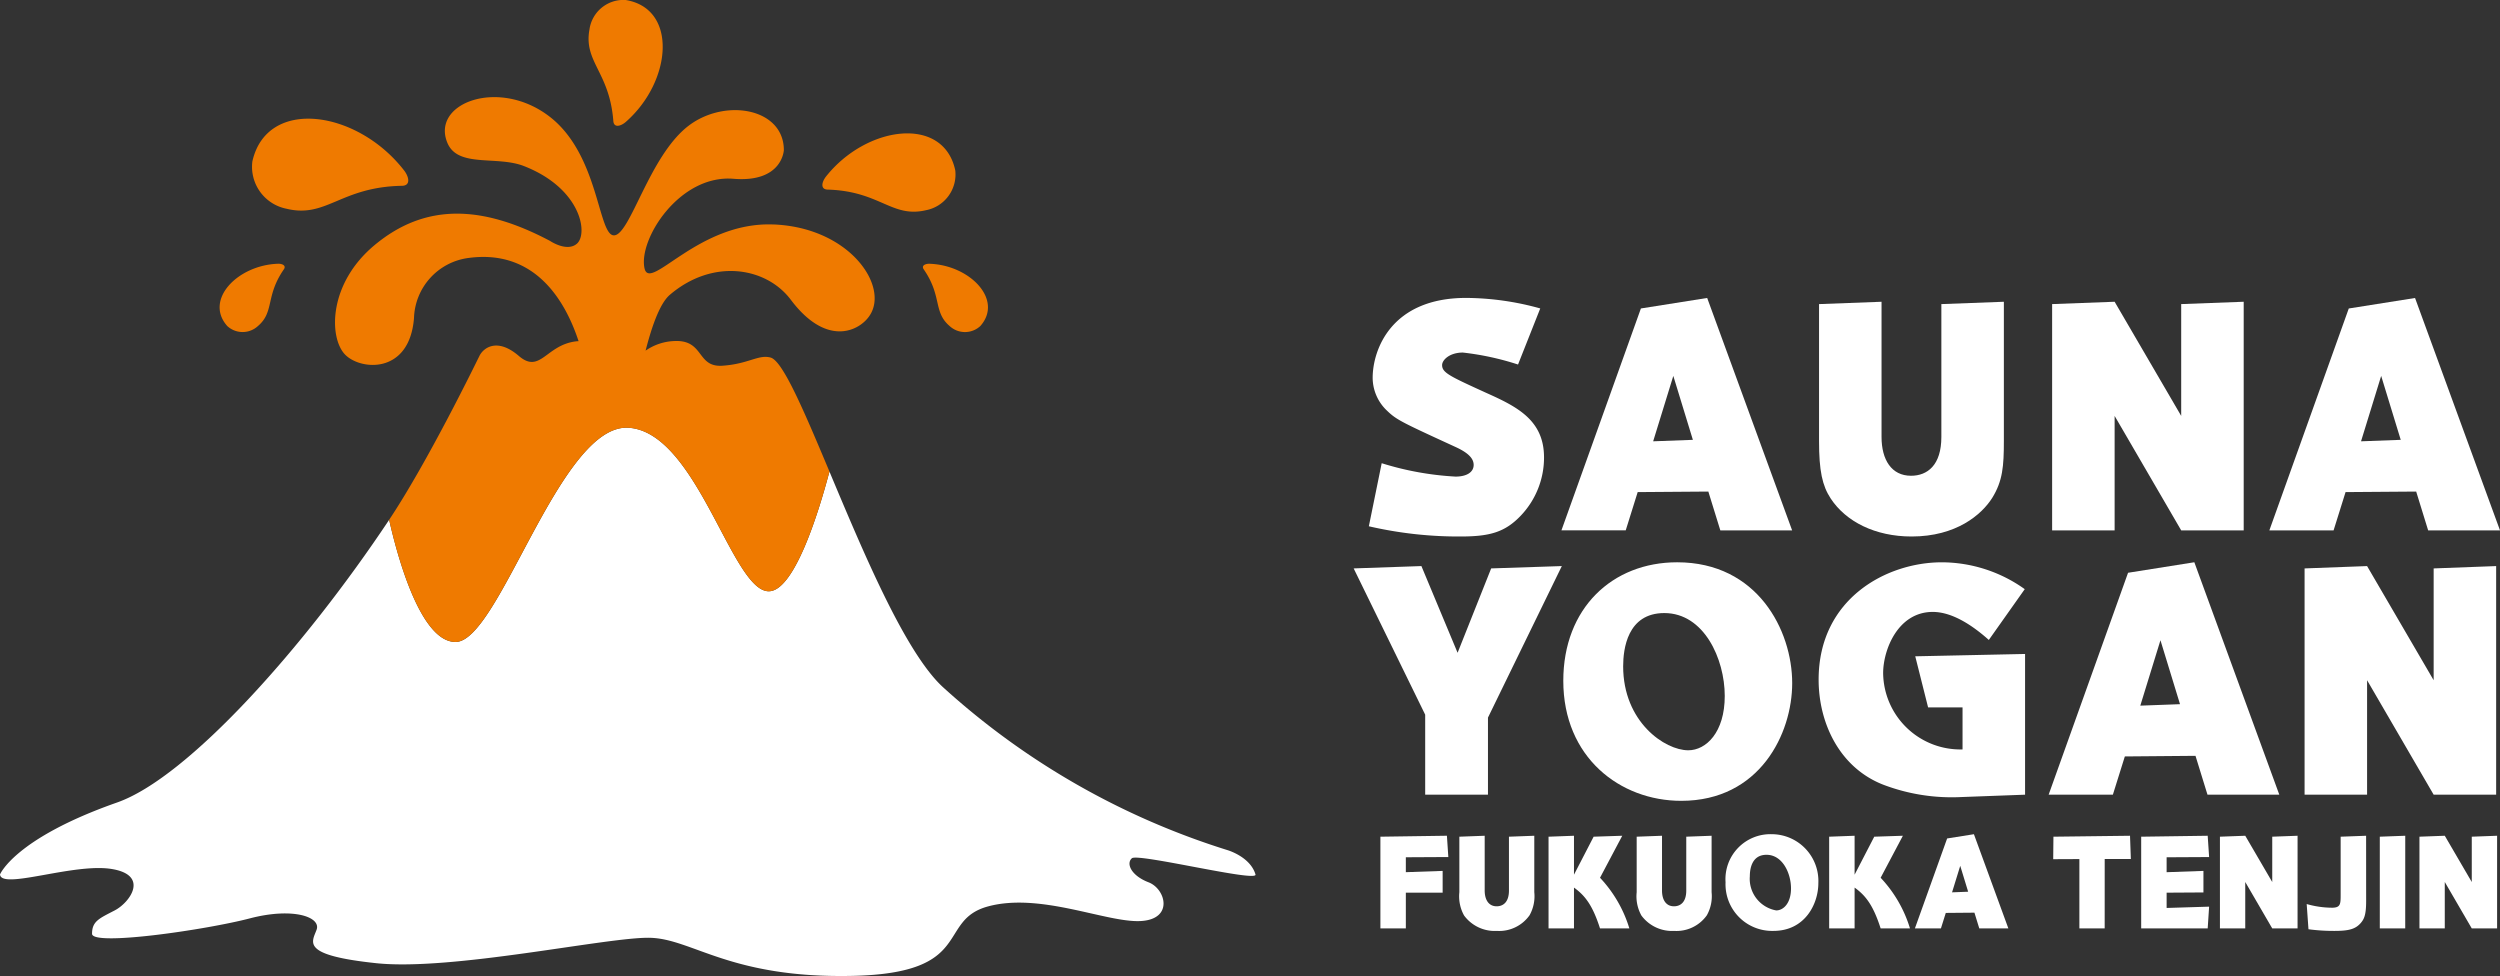
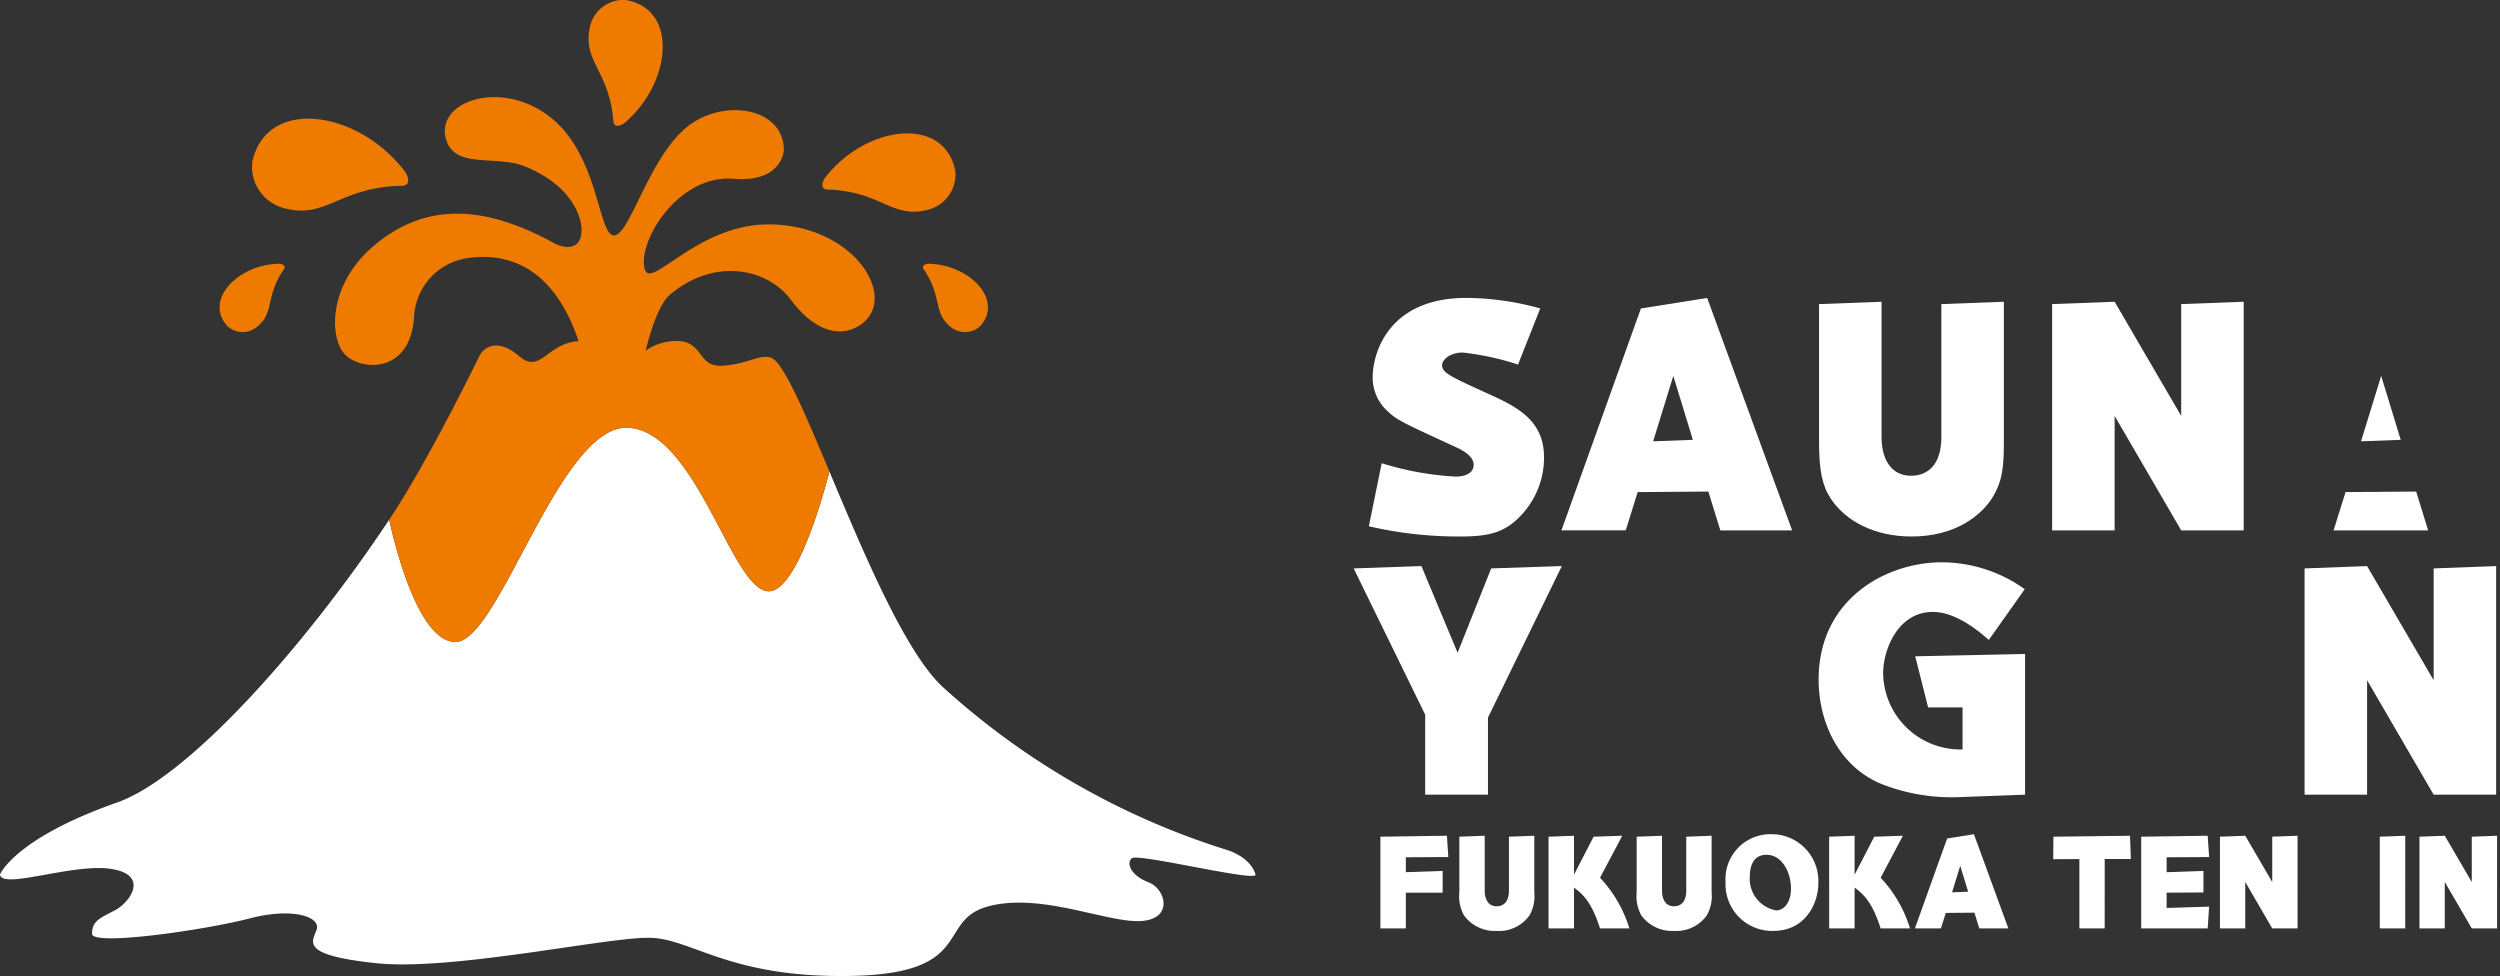
<svg xmlns="http://www.w3.org/2000/svg" id="グループ_16" data-name="グループ 16" width="280" height="109.312" viewBox="0 0 280 109.312">
  <rect x="0" y="0" width="280" height="109.312" fill="#333333" stroke="none" />
  <defs>
    <clipPath id="clip-path">
      <rect id="長方形_34" data-name="長方形 34" width="280" height="109.312" fill="none" />
    </clipPath>
  </defs>
  <g id="グループ_15" data-name="グループ 15" transform="translate(0 0)" clip-path="url(#clip-path)">
    <path id="パス_45" data-name="パス 45" d="M139.225,34.124a31.113,31.113,0,0,0-6.18-1.341c-1.472,0-2.323.818-2.323,1.407,0,.85.851,1.243,4.939,3.107,3.432,1.537,6.475,3.041,6.475,7.225a9.427,9.427,0,0,1-2.584,6.508c-1.766,1.863-3.466,2.354-6.736,2.354a44.545,44.545,0,0,1-10.3-1.145l1.439-7.063a33.752,33.752,0,0,0,8.273,1.5c1.243,0,2.027-.491,2.027-1.308,0-.588-.393-1.243-1.93-1.962-6.114-2.812-6.7-3.073-7.782-4.121a5.087,5.087,0,0,1-1.6-3.661c0-3.138,2.06-8.96,10.464-8.96a31.422,31.422,0,0,1,8.305,1.178Z" transform="translate(30.795 6.703)" fill="#fff" />
    <path id="パス_46" data-name="パス 46" d="M148.293,48.412l-1.34,4.285h-7.2l8.9-24.852,7.423-1.176L165.591,52.7h-8.042l-1.343-4.348Zm6.18-5.853-2.19-7.16-2.257,7.324Z" transform="translate(35.128 6.703)" fill="#fff" />
    <path id="パス_47" data-name="パス 47" d="M183.51,42.606c0,2.812-.13,4.48-1.308,6.376-1.178,1.865-4.022,4.317-9.025,4.317-4.088,0-7.358-1.668-9.059-4.251-.949-1.439-1.308-3.107-1.308-6.442V27.27l7-.262v15.14c0,2.55,1.111,4.348,3.3,4.348,1.831,0,3.4-1.176,3.4-4.348V27.27l7-.262Z" transform="translate(40.923 6.789)" fill="#fff" />
    <path id="パス_48" data-name="パス 48" d="M205.127,52.612h-7l-7.456-12.819V52.612h-7V27.269l7-.262,7.456,12.785V27.269l7-.262Z" transform="translate(46.167 6.789)" fill="#fff" />
-     <path id="パス_49" data-name="パス 49" d="M211.65,48.412,210.308,52.7h-7.194l8.895-24.852,7.423-1.176L228.947,52.7H220.9l-1.341-4.348Zm6.179-5.853-2.19-7.16-2.256,7.324Z" transform="translate(51.053 6.703)" fill="#fff" />
+     <path id="パス_49" data-name="パス 49" d="M211.65,48.412,210.308,52.7h-7.194L228.947,52.7H220.9l-1.341-4.348Zm6.179-5.853-2.19-7.16-2.256,7.324Z" transform="translate(51.053 6.703)" fill="#fff" />
    <path id="パス_50" data-name="パス 50" d="M136.2,67.637V76.27h-7.031v-8.96l-8.011-16.383,7.587-.262,4.054,9.712,3.76-9.45,7.914-.262Z" transform="translate(30.452 12.735)" fill="#fff" />
-     <path id="パス_51" data-name="パス 51" d="M165.557,63.865c0,5.656-3.63,13.178-12.426,13.178-6.867,0-13.211-4.873-13.211-13.441,0-8.141,5.493-13.276,12.753-13.276,8.992,0,12.884,7.619,12.884,13.538m-18.933-1.9c0,6.246,4.675,9.418,7.292,9.418,1.995,0,4.087-2,4.087-6.083,0-4.152-2.321-9.286-6.767-9.286-4.154,0-4.611,4.054-4.611,5.951" transform="translate(35.169 12.65)" fill="#fff" />
    <path id="パス_52" data-name="パス 52" d="M181.835,59.025c-1.537-1.374-3.924-3.14-6.278-3.14-3.89,0-5.558,4.218-5.558,6.867a8.654,8.654,0,0,0,8.893,8.534V66.578h-3.858l-1.439-5.722,12.3-.262V76.355l-7.1.263a21.558,21.558,0,0,1-8.763-1.374c-4.905-1.9-7.259-6.9-7.259-11.771,0-9.059,7.586-13.145,13.8-13.145a16.041,16.041,0,0,1,9.285,3.008Z" transform="translate(40.913 12.65)" fill="#fff" />
-     <path id="パス_53" data-name="パス 53" d="M191.894,72.071l-1.341,4.285h-7.194L192.254,51.5l7.423-1.178,9.515,26.029h-8.044l-1.341-4.348Zm6.179-5.853-2.19-7.16-2.257,7.324Z" transform="translate(46.088 12.65)" fill="#fff" />
    <path id="パス_54" data-name="パス 54" d="M227.722,76.27h-7l-7.456-12.819V76.27h-7V50.928l7-.262,7.456,12.785V50.928l7-.262Z" transform="translate(51.847 12.735)" fill="#fff" />
    <path id="パス_55" data-name="パス 55" d="M130.522,78.739v2.439H126.4v4h-2.849V74.908L131,74.8l.159,2.386-4.759.026v1.671Z" transform="translate(31.054 18.802)" fill="#fff" />
    <path id="パス_56" data-name="パス 56" d="M139.01,81.125a4.361,4.361,0,0,1-.531,2.584,4.168,4.168,0,0,1-3.658,1.751,4.266,4.266,0,0,1-3.673-1.724,4.4,4.4,0,0,1-.531-2.61V74.908l2.837-.106V80.94c0,1.034.451,1.763,1.338,1.763.743,0,1.38-.478,1.38-1.763V74.908l2.837-.106Z" transform="translate(32.831 18.802)" fill="#fff" />
    <path id="パス_57" data-name="パス 57" d="M143.649,74.908l3.207-.106-2.491,4.706a14.314,14.314,0,0,1,3.287,5.674h-3.287c-.822-2.572-1.671-3.685-2.917-4.574v4.574H138.6V74.908l2.849-.106v4.361Z" transform="translate(34.837 18.802)" fill="#fff" />
    <path id="パス_58" data-name="パス 58" d="M154.879,81.125a4.361,4.361,0,0,1-.531,2.584,4.168,4.168,0,0,1-3.658,1.751,4.27,4.27,0,0,1-3.673-1.724,4.41,4.41,0,0,1-.529-2.61V74.908l2.837-.106V80.94c0,1.034.45,1.763,1.338,1.763.742,0,1.379-.478,1.379-1.763V74.908l2.837-.106Z" transform="translate(36.82 18.802)" fill="#fff" />
    <path id="パス_59" data-name="パス 59" d="M164.835,80.151c0,2.294-1.472,5.343-5.037,5.343a5.223,5.223,0,0,1-5.356-5.45,5.035,5.035,0,0,1,5.171-5.382,5.243,5.243,0,0,1,5.222,5.488m-7.675-.768a3.594,3.594,0,0,0,2.956,3.818c.808,0,1.657-.81,1.657-2.465,0-1.684-.941-3.765-2.743-3.765-1.684,0-1.869,1.644-1.869,2.413" transform="translate(38.82 18.767)" fill="#fff" />
    <path id="パス_60" data-name="パス 60" d="M168.766,74.908l3.207-.106-2.491,4.706a14.314,14.314,0,0,1,3.287,5.674h-3.287c-.822-2.572-1.671-3.685-2.917-4.574v4.574h-2.849V74.908l2.849-.106v4.361Z" transform="translate(41.15 18.802)" fill="#fff" />
    <path id="パス_61" data-name="パス 61" d="M174.849,83.48l-.544,1.736h-2.916L175,75.141,178,74.664l3.858,10.551H178.6l-.543-1.763Zm2.505-2.374-.887-2.9-.916,2.969Z" transform="translate(43.079 18.767)" fill="#fff" />
    <path id="パス_62" data-name="パス 62" d="M189.534,85.181H186.7V77.414l-2.931.013.026-2.519,8.577-.105.093,2.6h-2.929Z" transform="translate(46.19 18.802)" fill="#fff" />
    <path id="パス_63" data-name="パス 63" d="M198.615,78.739v2.413l-4.123.026v1.711l4.759-.146-.159,2.439h-7.449V74.908l7.449-.106.159,2.386-4.759.026v1.671Z" transform="translate(48.17 18.802)" fill="#fff" />
    <path id="パス_64" data-name="パス 64" d="M207.386,85.181H204.55l-3.023-5.2v5.2h-2.836V74.907l2.836-.105,3.023,5.183V74.907l2.837-.105Z" transform="translate(49.941 18.802)" fill="#fff" />
-     <path id="パス_65" data-name="パス 65" d="M213.114,82.132c0,1.564-.239,2.015-.6,2.439-.6.69-1.339.888-2.943.888a21.124,21.124,0,0,1-2.916-.185l-.2-2.824a10.463,10.463,0,0,0,2.837.412c.967,0,.967-.424.967-1.485V74.908l2.851-.106Z" transform="translate(51.894 18.802)" fill="#fff" />
    <path id="パス_66" data-name="パス 66" d="M215.848,85.181H213V74.907l2.851-.105Z" transform="translate(53.537 18.802)" fill="#fff" />
    <path id="パス_67" data-name="パス 67" d="M225.245,85.181h-2.837l-3.023-5.2v5.2h-2.836V74.907l2.836-.105,3.023,5.183V74.907l2.837-.105Z" transform="translate(54.43 18.802)" fill="#fff" />
    <path id="パス_68" data-name="パス 68" d="M137.467,85.588a84.964,84.964,0,0,1-31.891-18.28c-4.231-3.93-8.89-15.09-12.679-24.115C91.544,48.318,88.865,56.6,86.1,56.6c-4.128,0-8-17.8-15.694-18.315S55.92,62.279,51.019,62.279c-4.008,0-6.616-10.03-7.433-13.684-9.564,14.368-22.547,28.877-30.47,31.662C1.6,84.3,0,88.321,0,88.321c.17,1.743,8.213-1.3,12.48-.621s2.095,3.742.374,4.64-2.545,1.2-2.545,2.62,12.8-.449,17.664-1.722,8.009-.15,7.484,1.273-1.8,2.844,6.662,3.742,25.822-2.918,30.612-2.844,8.982,4.566,22.753,4.267,9.356-6.213,15.194-7.785,13.173,1.8,16.991,1.647,2.918-3.593.972-4.341-2.544-2.1-1.871-2.694,14.109,2.72,13.846,1.818c-.583-2-3.15-2.733-3.15-2.733" transform="translate(0 9.622)" fill="#fff" />
    <path id="パス_69" data-name="パス 69" d="M39.57,16.4c-5.243-6.75-15.35-8.219-16.977-.987a4.788,4.788,0,0,0,3.8,5.291c4.491,1.107,6.065-2.445,12.965-2.563.972-.016.81-.974.214-1.741" transform="translate(5.672 2.669)" fill="#ef7a00" />
    <path id="パス_70" data-name="パス 70" d="M26.168,23.607c-4.51.166-8.255,4.046-5.657,6.973a2.529,2.529,0,0,0,3.439,0c1.86-1.583.822-3.354,2.9-6.347.292-.422-.168-.647-.681-.628" transform="translate(4.941 5.934)" fill="#ef7a00" />
    <path id="パス_71" data-name="パス 71" d="M83.376,23.607c-.513-.019-.972.206-.681.628,2.077,2.993,1.04,4.764,2.9,6.347a2.529,2.529,0,0,0,3.439,0c2.6-2.927-1.147-6.806-5.657-6.973" transform="translate(20.763 5.934)" fill="#ef7a00" />
    <path id="パス_72" data-name="パス 72" d="M88.488,16.078c-1.313-6.172-9.931-5.022-14.459.672-.516.647-.663,1.46.164,1.484,5.873.168,7.178,3.207,11.011,2.309a4.075,4.075,0,0,0,3.285-4.465" transform="translate(18.501 3.001)" fill="#ef7a00" />
    <path id="パス_73" data-name="パス 73" d="M56.858,13.647C62.012,9.124,62.7.96,56.832,0a3.84,3.84,0,0,0-4.053,3.3C52.107,6.95,55.028,8.04,55.453,13.56c.06.777.82.6,1.405.088" transform="translate(13.241 0)" fill="#ef7a00" />
    <path id="パス_74" data-name="パス 74" d="M79.025,22.955c-8.427-.3-13.794,7.633-14.379,4.9-.693-3.244,3.913-10.509,9.966-10.016,5.49.448,5.642-3.211,5.642-3.211,0-4.7-6.576-5.856-10.674-2.725-4.391,3.355-6.512,12.164-8.323,12.272s-1.668-8.877-7.115-13.2C48.45,6.449,40.694,9.324,42.573,13.821c1.173,2.806,5.53,1.407,8.563,2.59,6.453,2.518,7.245,7.64,5.908,8.726-1.127.917-2.978-.339-2.978-.339-7.476-3.957-13.893-4.35-19.686.5-5.084,4.256-5.08,10.15-3.361,12.129,1.624,1.872,7.3,2.445,7.812-3.986A7.012,7.012,0,0,1,44.986,26.7c7.7-1.009,10.951,5.282,12.277,9.329-.088.006-.168,0-.263.015-3.38.389-4.029,3.7-6.434,1.633s-3.951-.921-4.406,0S40.385,49.516,36.048,56.032c.817,3.655,3.426,13.684,7.434,13.684,4.9,0,11.69-24.505,19.387-23.988S74.435,64.04,78.562,64.04c2.764,0,5.443-8.286,6.8-13.411-2.9-6.91-5.233-12.391-6.588-12.766s-2.469.715-5.395.913-2.013-2.928-5.393-2.764a6.009,6.009,0,0,0-3.218,1.077c.556-2.154,1.469-5.191,2.717-6.254,4.821-4.111,10.792-3.112,13.552.556,4.049,5.381,7.73,3.461,8.83,1.761,2.207-3.311-2.286-9.894-10.838-10.2" transform="translate(7.537 2.185)" fill="#ef7a00" />
  </g>
</svg>